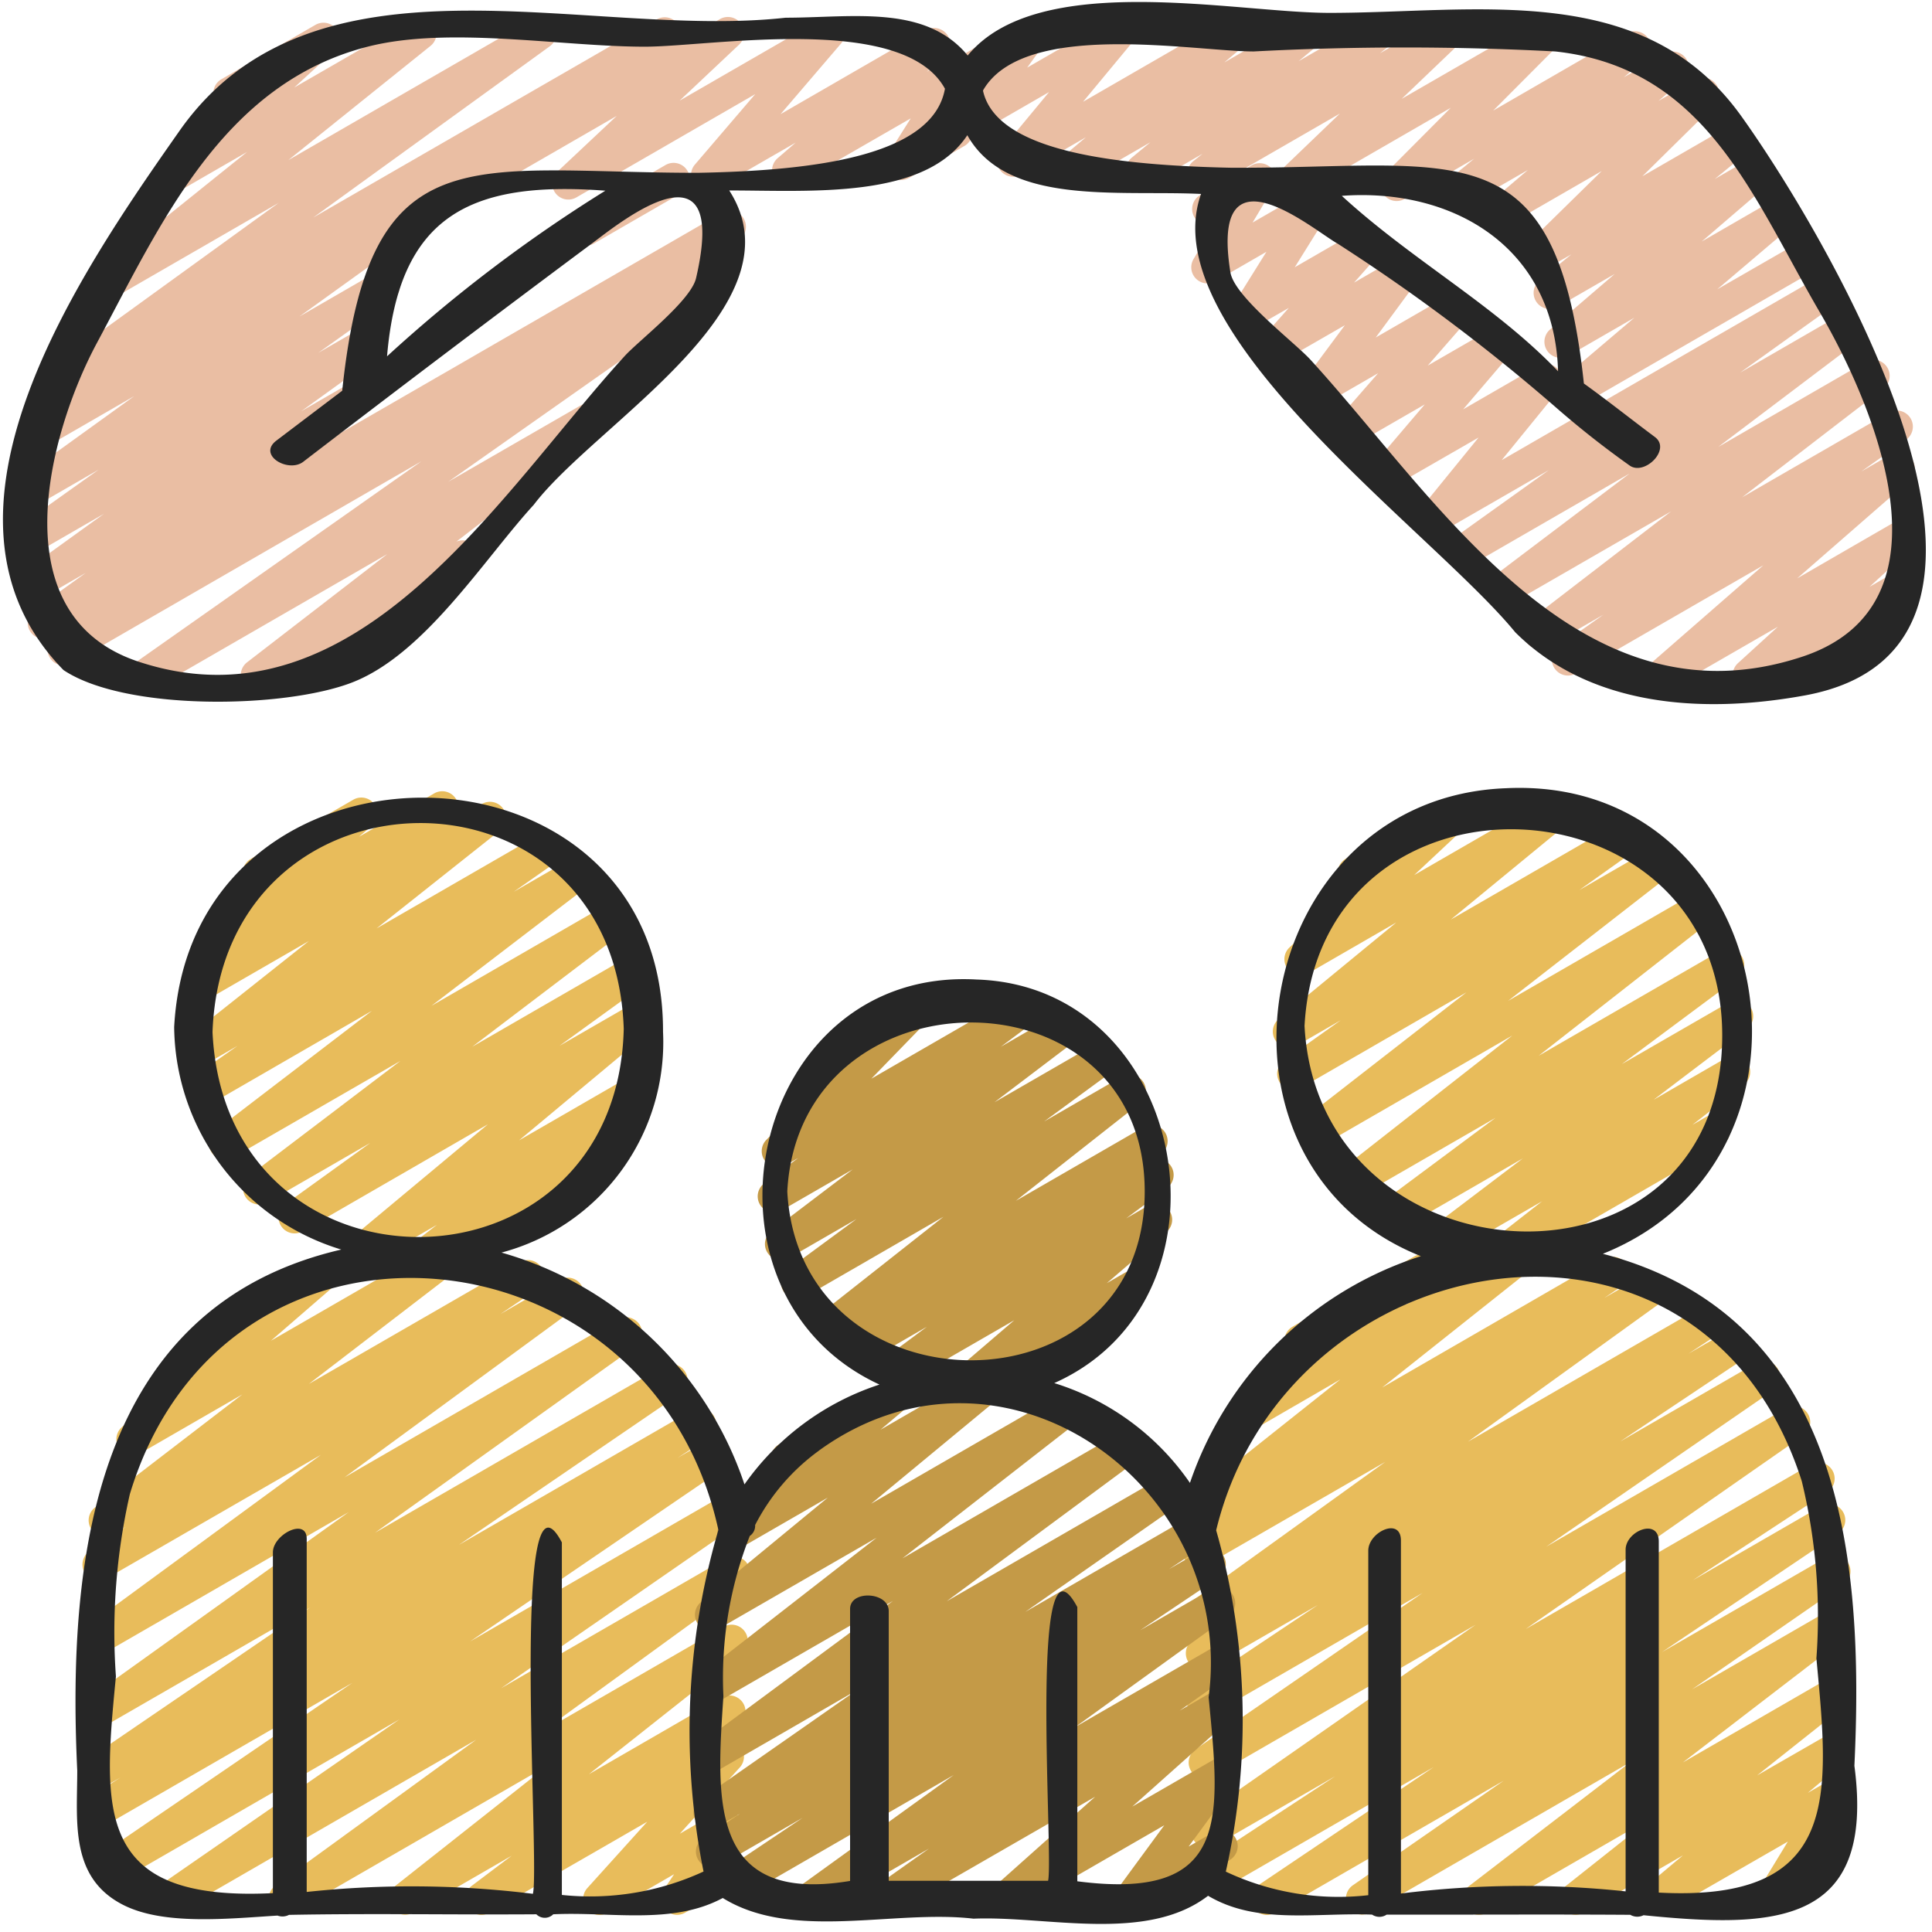
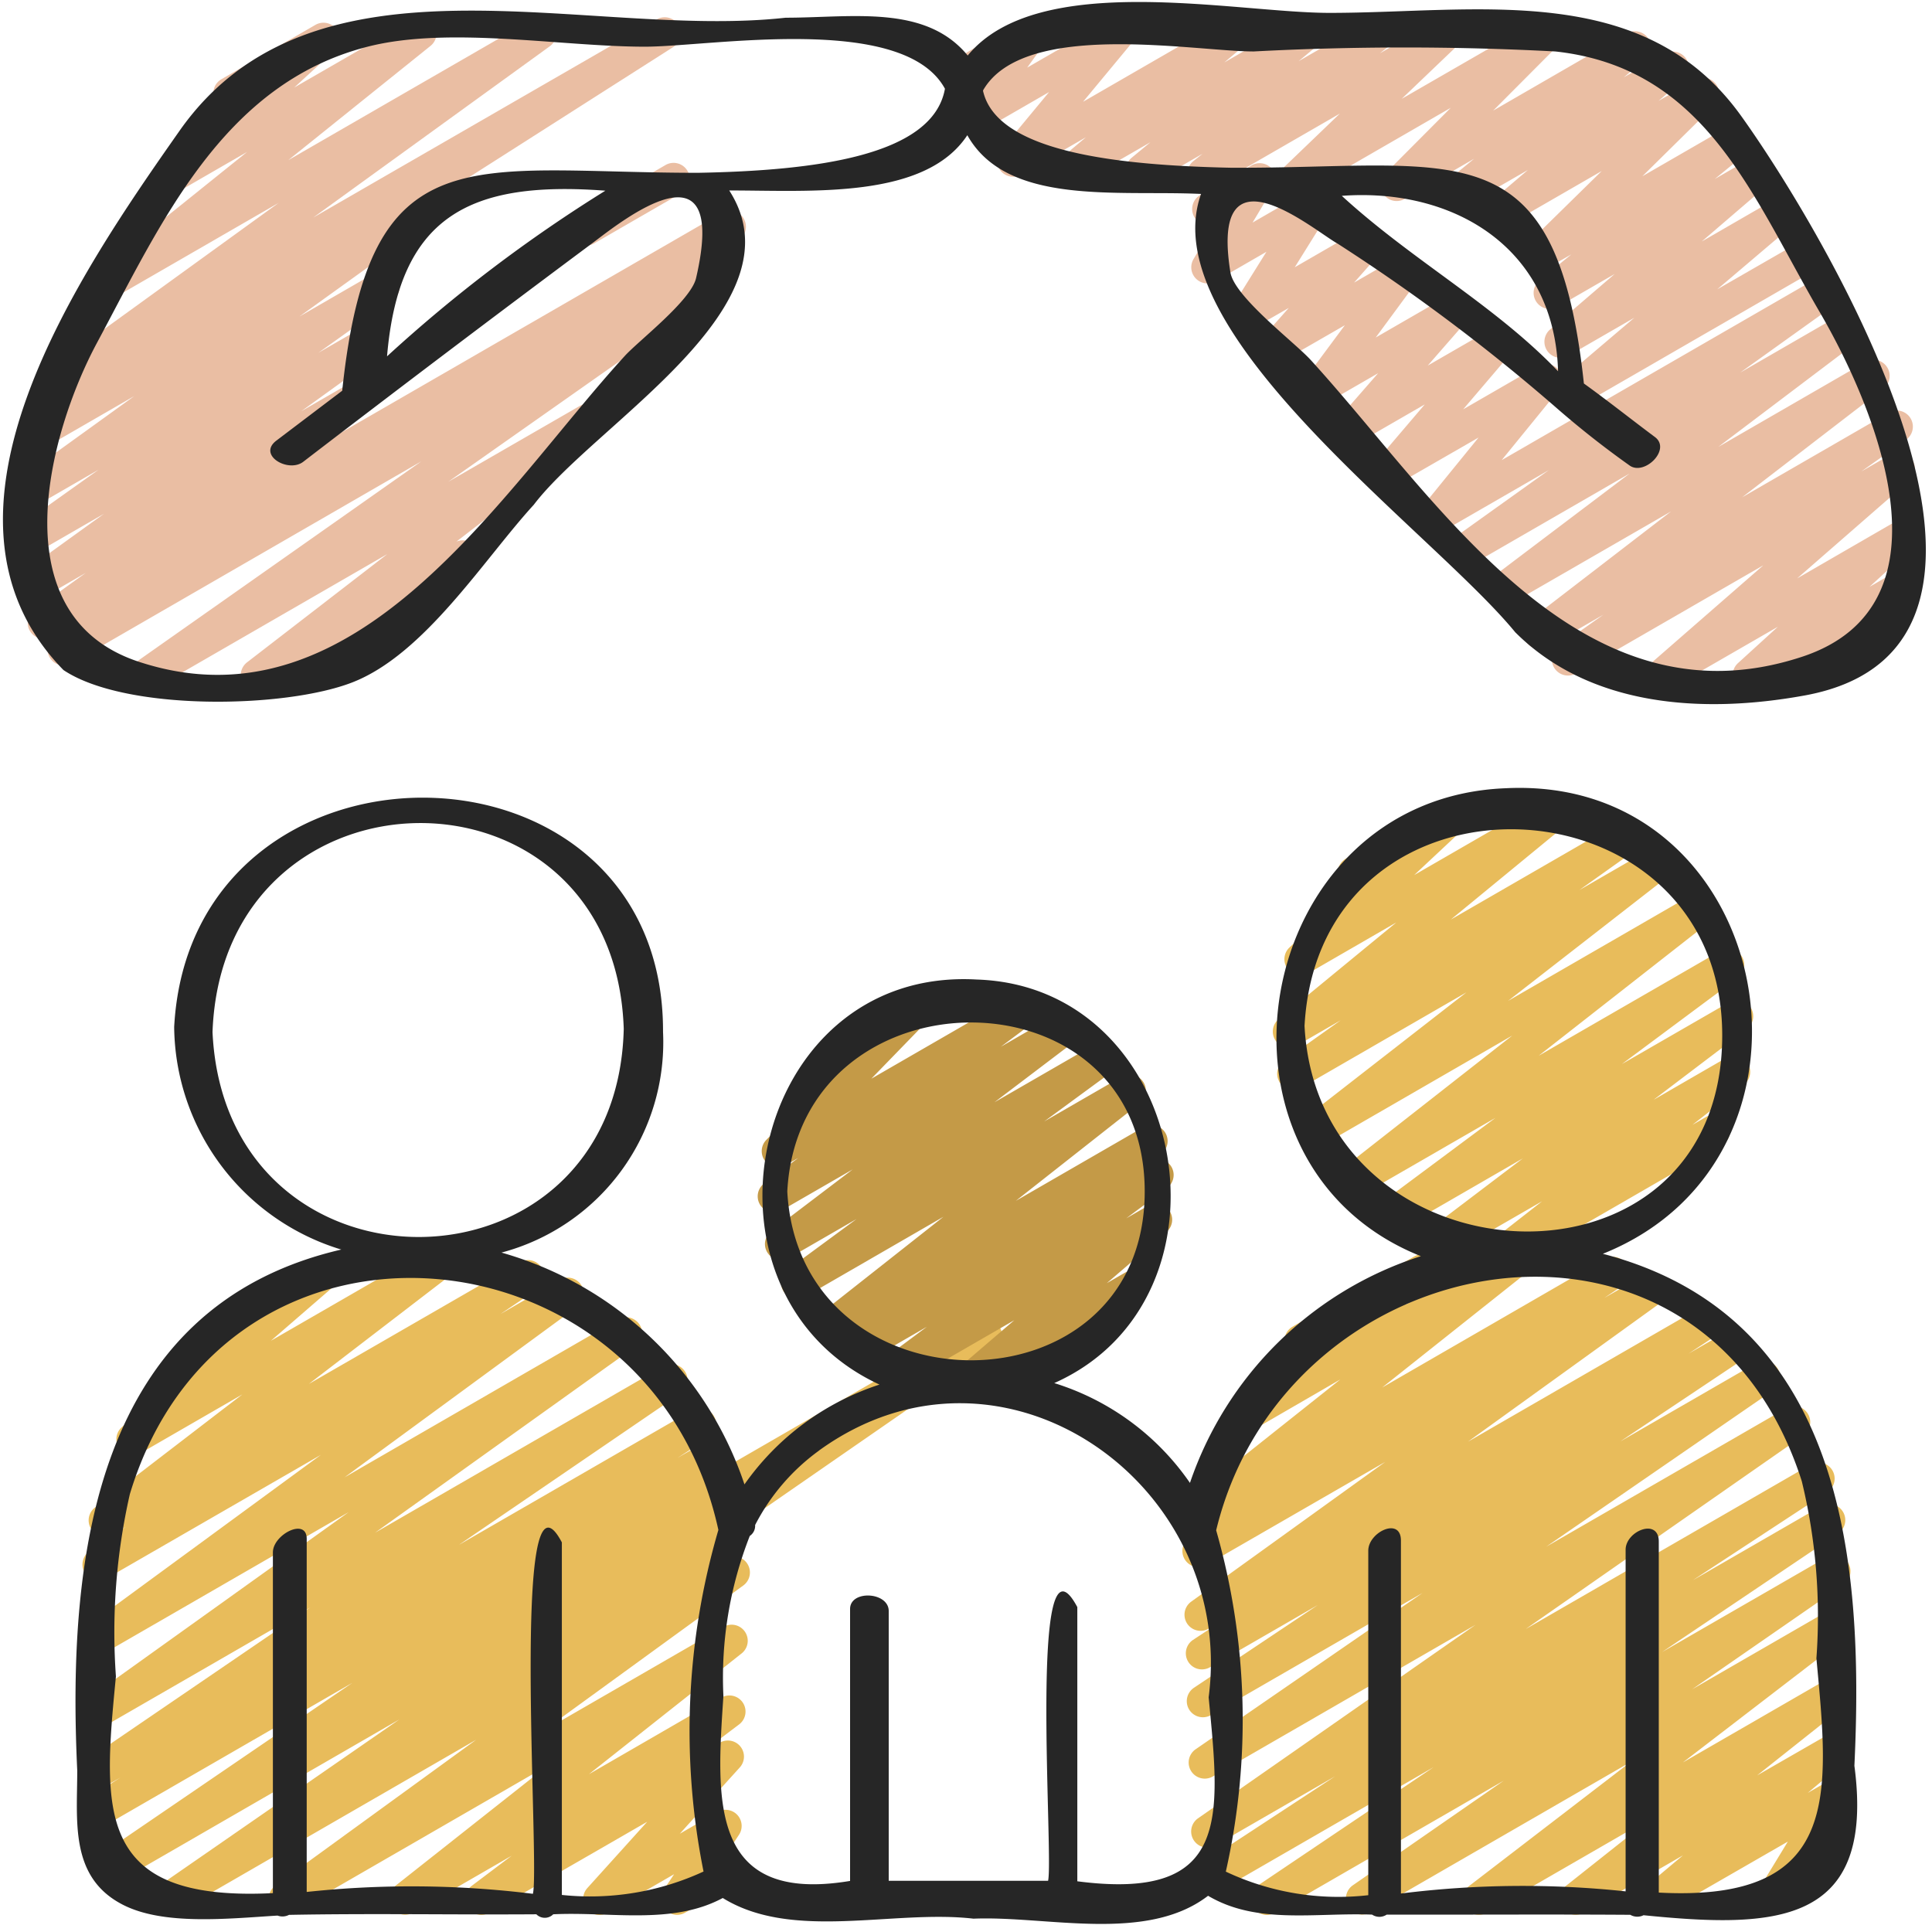
<svg xmlns="http://www.w3.org/2000/svg" id="icons" viewBox="0 0 60 60" width="512" height="512">
-   <path d="M5.233,59.47a.5.5,0,0,1-.284-.911L12.4,53.4,3.594,58.485a.5.5,0,0,1-.532-.845l7.882-5.379L3.28,56.686a.5.5,0,0,1-.52-.854l.979-.629-.459.265a.5.5,0,0,1-.532-.846l6.887-4.7L3.28,53.589a.5.5,0,0,1-.541-.839l8.089-5.789L3.28,51.318a.5.5,0,0,1-.669-.159.5.5,0,0,1,.123-.677l7.231-5.3L3.309,49.021a.5.5,0,0,1-.53-.847l1.134-.761-.411.236a.5.5,0,0,1-.555-.829l4.578-3.515L4.364,45.13a.5.5,0,0,1-.577-.811l2.535-2.194a.493.493,0,0,1-.357-.244.5.5,0,0,1,.182-.683l3.784-2.183a.5.5,0,0,1,.577.81L8.414,41.638l5.2-3a.5.5,0,0,1,.555.829L9.593,42.979,16.144,39.2a.5.5,0,0,1,.529.848l-1.131.76,1.839-1.062a.5.5,0,0,1,.546.836l-7.23,5.3,8.5-4.908a.5.5,0,0,1,.541.839L11.648,47.6l8.956-5.17a.5.5,0,0,1,.533.845l-6.881,4.7L21.5,43.794a.5.5,0,0,1,.52.853l-.98.63.915-.528a.5.5,0,0,1,.532.846L14.6,50.977l7.881-4.55a.5.5,0,0,1,.535.844l-7.454,5.158L22.542,48.4a.5.5,0,0,1,.544.837L16.85,53.769l5.622-3.246a.5.5,0,0,1,.559.826L18.289,55.1,22.4,52.723a.5.5,0,0,1,.552.832l-1.239.935.642-.37a.5.5,0,0,1,.621.768l-1.864,2.06,1.171-.676a.5.5,0,0,1,.666.71l-.428.644a.5.5,0,0,1,.215.932l-1.459.842a.5.5,0,0,1-.666-.71l.324-.485-2.076,1.2a.5.5,0,0,1-.621-.767L20.1,56.576,15.2,59.4a.5.5,0,0,1-.552-.832l1.241-.936L12.827,59.4a.5.5,0,0,1-.559-.825l4.741-3.745L9.092,59.4a.5.5,0,0,1-.544-.837l6.239-4.533-9.3,5.37A.5.5,0,0,1,5.233,59.47Z" fill="#e8bc5b" />
+   <path d="M5.233,59.47a.5.5,0,0,1-.284-.911L12.4,53.4,3.594,58.485a.5.5,0,0,1-.532-.845l7.882-5.379L3.28,56.686a.5.5,0,0,1-.52-.854l.979-.629-.459.265a.5.5,0,0,1-.532-.846l6.887-4.7L3.28,53.589a.5.5,0,0,1-.541-.839l8.089-5.789L3.28,51.318a.5.5,0,0,1-.669-.159.5.5,0,0,1,.123-.677l7.231-5.3L3.309,49.021a.5.5,0,0,1-.53-.847l1.134-.761-.411.236a.5.5,0,0,1-.555-.829l4.578-3.515L4.364,45.13a.5.5,0,0,1-.577-.811l2.535-2.194a.493.493,0,0,1-.357-.244.5.5,0,0,1,.182-.683l3.784-2.183a.5.5,0,0,1,.577.81L8.414,41.638l5.2-3a.5.5,0,0,1,.555.829L9.593,42.979,16.144,39.2a.5.5,0,0,1,.529.848l-1.131.76,1.839-1.062a.5.5,0,0,1,.546.836l-7.23,5.3,8.5-4.908a.5.5,0,0,1,.541.839L11.648,47.6l8.956-5.17a.5.5,0,0,1,.533.845l-6.881,4.7L21.5,43.794a.5.5,0,0,1,.52.853l-.98.63.915-.528a.5.5,0,0,1,.532.846l7.881-4.55a.5.5,0,0,1,.535.844l-7.454,5.158L22.542,48.4a.5.5,0,0,1,.544.837L16.85,53.769l5.622-3.246a.5.5,0,0,1,.559.826L18.289,55.1,22.4,52.723a.5.5,0,0,1,.552.832l-1.239.935.642-.37a.5.5,0,0,1,.621.768l-1.864,2.06,1.171-.676a.5.5,0,0,1,.666.71l-.428.644a.5.5,0,0,1,.215.932l-1.459.842a.5.5,0,0,1-.666-.71l.324-.485-2.076,1.2a.5.5,0,0,1-.621-.767L20.1,56.576,15.2,59.4a.5.5,0,0,1-.552-.832l1.241-.936L12.827,59.4a.5.5,0,0,1-.559-.825l4.741-3.745L9.092,59.4a.5.5,0,0,1-.544-.837l6.239-4.533-9.3,5.37A.5.5,0,0,1,5.233,59.47Z" fill="#e8bc5b" />
  <path d="M39.346,59.47a.5.5,0,0,1-.28-.915l5.459-3.676L37.8,58.761a.5.5,0,0,1-.525-.851l4.188-2.746-3.728,2.152a.5.5,0,0,1-.536-.842l8.625-6.014-8.154,4.707a.5.5,0,0,1-.534-.845l7.041-4.851-6.565,3.79a.5.5,0,0,1-.528-.849l3.842-2.567-3.36,1.939a.5.5,0,0,1-.524-.85l.878-.576-.39.225a.5.5,0,0,1-.542-.838L43.021,45.4l-5.55,3.2a.5.5,0,0,1-.529-.848l.588-.4a.5.5,0,0,1-.621-.172.5.5,0,0,1,.1-.673l4.615-3.667L38.672,44.55a.5.5,0,0,1-.565-.821l2.042-1.656a.5.5,0,0,1-.008-.871l3.792-2.188a.5.5,0,0,1,.564.821l-.846.686L46.979,38.6a.5.5,0,0,1,.561.824l-4.616,3.667,6.923-4a.5.5,0,0,1,.528.847l-.554.372,1.259-.726a.5.5,0,0,1,.542.838l-6.036,4.353,7.187-4.149a.5.5,0,0,1,.525.85l-.861.564,1.194-.689a.5.5,0,0,1,.528.849l-3.843,2.567,4.213-2.431a.5.5,0,0,1,.534.845l-7.045,4.854,7.452-4.3a.5.5,0,0,1,.536.843l-8.625,6.014,8.848-5.108a.5.5,0,0,1,.524.851l-4.181,2.741,3.984-2.3a.5.5,0,0,1,.529.848l-5.468,3.682,5.1-2.941a.5.5,0,0,1,.535.844l-4.7,3.253,4.169-2.406a.5.5,0,0,1,.554.829l-5.011,3.849,4.457-2.573a.5.5,0,0,1,.56.824l-2.712,2.152L56.72,53.9a.5.5,0,0,1,.571.816l-1.149.964.578-.333a.5.5,0,0,1,.676.692l-.927,1.524a.5.5,0,0,1,.464.884l-1.659.957a.5.5,0,0,1-.676-.692l.925-1.52L51.687,59.4a.5.5,0,0,1-.572-.815l1.149-.964L49.182,59.4a.5.5,0,0,1-.561-.824l2.712-2.15L46.18,59.4a.5.5,0,0,1-.555-.829l5.011-3.848-8.1,4.677A.5.5,0,0,1,42,58.559L46.7,55.3l-7.1,4.1A.5.5,0,0,1,39.346,59.47Z" fill="#e8bc5b" />
  <path d="M51.607,21.47a.5.5,0,0,1-.329-.877l3.483-3.037-5.816,3.357a.5.5,0,0,1-.539-.841l1.389-.983-1.733,1a.5.5,0,0,1-.555-.829l4.39-3.378-5.029,2.9a.5.5,0,0,1-.552-.831l4.294-3.246-4.89,2.823a.5.5,0,0,1-.541-.839L48.1,14.6l-3.316,1.914a.5.5,0,0,1-.638-.748l1.772-2.178-2.5,1.439a.5.5,0,0,1-.63-.756l1.46-1.712-2.022,1.167a.5.5,0,0,1-.627-.762l1.2-1.374-1.655.955a.5.5,0,0,1-.652-.73L41.766,10.1,39.9,11.174a.5.5,0,0,1-.625-.764l.749-.847-1.046.6a.5.5,0,0,1-.674-.7L39.33,7.82l-1.584.914a.5.5,0,0,1-.68-.688l.651-1.094a.5.5,0,0,1-.447-.892l1.6-.925a.5.5,0,0,1,.68.688L38.9,6.912l1.661-.958a.5.5,0,0,1,.674.7L40.21,8.3l1.967-1.135a.5.5,0,0,1,.625.764l-.749.847,1.284-.741a.5.5,0,0,1,.652.73l-1.265,1.717,2.188-1.263a.5.5,0,0,1,.627.761l-1.2,1.374,1.932-1.115A.5.5,0,0,1,46.9,11l-1.46,1.712,2.329-1.344a.5.5,0,0,1,.637.748L46.636,14.29l9.789-5.65a.5.5,0,0,1,.541.839l-2.923,2.093L57.1,9.806a.5.5,0,0,1,.552.831l-4.292,3.244,4.576-2.642a.5.5,0,0,1,.555.829L54.1,15.446l4.556-2.63a.5.5,0,0,1,.539.841l-1.393.987.914-.528a.5.5,0,0,1,.579.81l-3.482,3.036,2.9-1.676a.5.5,0,0,1,.587.8L58.06,18.225l.641-.371a.5.5,0,0,1,.5.866L54.555,21.4a.5.5,0,0,1-.587-.8l1.246-1.136L51.857,21.4A.49.49,0,0,1,51.607,21.47Z" fill="#eabea3" />
  <path d="M48.811,12.677a.5.5,0,0,1-.325-.881l2.27-1.929-2.043,1.179a.5.5,0,0,1-.576-.812l2.009-1.726-1.77,1.021a.5.5,0,0,1-.566-.82L48.8,7.9l-.7.4a.5.5,0,0,1-.6-.789l2.243-2.2L47.259,6.744a.5.5,0,0,1-.574-.813l.765-.652L45.677,6.3a.5.5,0,0,1-.568-.82l.671-.55L43.615,6.182a.5.5,0,0,1-.6-.786l2.041-2.049L40.461,6a.5.5,0,0,1-.6-.793l1.75-1.68L37.619,5.83a.5.5,0,0,1-.562-.823l.29-.232-1.635.944a.5.5,0,0,1-.569-.818l.583-.483L33.678,5.6a.5.5,0,0,1-.574-.815l.619-.522L31.715,5.422a.5.5,0,0,1-.635-.752l1.5-1.811-2.2,1.27a.5.5,0,0,1-.655-.725l.621-.861a.513.513,0,0,1-.472-.249.5.5,0,0,1,.183-.683l1.739-1a.5.5,0,0,1,.655.725L31.9,2.1,34.5.6a.5.5,0,0,1,.635.752l-1.5,1.809L38.071.6a.5.5,0,0,1,.574.814l-.622.525L40.344.6a.5.5,0,0,1,.569.817L40.33,1.9,42.584.6a.5.5,0,0,1,.562.823l-.291.232L44.685.6a.5.5,0,0,1,.6.793L43.532,3.069,47.814.6a.5.5,0,0,1,.6.785l-2.042,2.05,4.153-2.4a.5.5,0,0,1,.568.818l-.665.548,1.273-.735a.5.5,0,0,1,.574.813l-.767.654,1.135-.655a.5.5,0,0,1,.6.789L51.005,5.474l2.673-1.543a.5.5,0,0,1,.566.82l-.991.809,1.028-.594a.5.5,0,0,1,.576.811L52.849,7.5l2.178-1.258a.5.5,0,0,1,.575.814l-2.27,1.928L55.8,7.565a.5.5,0,0,1,.5.866l-7.237,4.178A.5.5,0,0,1,48.811,12.677Z" fill="#eabea3" />
  <path d="M18.2,7.627a.5.5,0,0,1-.25-.933l2.7-1.558a.5.5,0,1,1,.5.865l-2.7,1.559A.5.5,0,0,1,18.2,7.627Z" fill="#eabea3" />
-   <path d="M14.173,6.394a.5.5,0,0,1-.25-.933L22.346.6a.5.5,0,0,1,.593.8L21.107,3.125,25.485.6a.5.5,0,0,1,.63.757L24.242,3.544,28.763.934a.5.5,0,0,1,.577.81l-.561.485.755-.435a.5.5,0,0,1,.673.7l-.728,1.156a.5.5,0,0,1,.441.9l-1.687.973a.5.5,0,0,1-.672-.7l.722-1.146L24.729,5.723a.5.5,0,0,1-.578-.811l.559-.483-2.5,1.441a.5.5,0,0,1-.63-.758l1.874-2.189-5.541,3.2a.5.5,0,0,1-.594-.8L19.153,3.6l-4.73,2.73A.5.5,0,0,1,14.173,6.394Z" fill="#eabea3" />
  <path d="M4.515,21.47a.5.5,0,0,1-.288-.909l8.86-6.235L2.224,20.6a.5.5,0,0,1-.518-.855l.4-.256-.5.289a.5.5,0,0,1-.542-.838l1.6-1.149-1.376.794a.5.5,0,0,1-.542-.838l2.484-1.792L1.28,17.08a.5.5,0,0,1-.54-.84l2.324-1.655L1.28,15.615a.5.5,0,0,1-.543-.838L4.171,12.3,1.3,13.957A.5.5,0,0,1,.78,13.1l.923-.588a.5.5,0,0,1-.519-.218.5.5,0,0,1,.127-.678L8.654,6.3,3.817,9.092a.5.5,0,0,1-.563-.822l4.42-3.552L5.706,5.854a.5.5,0,0,1-.588-.8L6.956,3.364a.5.5,0,0,1-.085-.9L9.8.77a.5.5,0,0,1,.588.8L9.138,2.718,12.811.6a.5.5,0,0,1,.563.822L8.955,4.972,16.53.6a.5.5,0,0,1,.543.838L9.727,6.757,20.4.6a.5.5,0,0,1,.519.854l-8.1,5.165a.382.382,0,0,1,.046.06.5.5,0,0,1-.127.677L9.3,9.829l2.366-1.366a.5.5,0,0,1,.54.84L9.886,10.957l1.409-.813a.5.5,0,0,1,.542.837L9.352,12.774l1.559-.9a.5.5,0,0,1,.542.839l-1.6,1.15L22.432,6.6a.5.5,0,0,1,.517.854l-.61.388a.5.5,0,0,1,.445.884l-8.863,6.236L18,12.61a.5.5,0,0,1,.556.828l-4.383,3.383a.5.5,0,0,1,.446.893L8.225,21.4a.5.5,0,0,1-.556-.828l4.36-3.365L4.765,21.4A.5.5,0,0,1,4.515,21.47Z" fill="#eabea3" />
-   <path d="M13.2,39.46a.5.5,0,0,1-.306-.9l.673-.521-1.993,1.15a.5.5,0,0,1-.57-.816l4.149-3.458L9.4,38.238a.5.5,0,0,1-.543-.838L11.5,35.494,8.3,37.339a.5.5,0,0,1-.553-.831l4.688-3.56-5.2,3a.5.5,0,0,1-.553-.83l4.87-3.728-5.018,2.9A.5.5,0,0,1,6,33.444l1.376-.964-1.063.614a.5.5,0,0,1-.56-.824L9.59,29.226,6.421,31.055a.5.5,0,0,1-.546-.836l.747-.548a.5.5,0,0,1-.312-.881l1.475-1.255a.488.488,0,0,1-.178-.18.5.5,0,0,1,.183-.682l3.185-1.839a.5.5,0,0,1,.574.813l-.4.34,2.335-1.347a.5.5,0,0,1,.546.836l-.2.147,1.142-.658a.5.5,0,0,1,.56.824l-3.837,3.044,5.1-2.943a.5.5,0,0,1,.537.841l-1.378.965,1.764-1.017a.5.5,0,0,1,.554.83L13.4,31.237l5.4-3.119a.5.5,0,0,1,.552.831l-4.685,3.558,4.8-2.771a.5.5,0,0,1,.543.838L17.374,32.48,19.7,31.139a.5.5,0,0,1,.571.816l-4.152,3.46,3.33-1.922a.5.5,0,0,1,.557.828l-1.068.827a.5.5,0,0,1,.249.933l-5.737,3.312A.5.5,0,0,1,13.2,39.46Z" fill="#e8bc5b" />
  <path d="M46.6,39.452a.5.5,0,0,1-.308-.894l1.6-1.252-2.949,1.7a.5.5,0,0,1-.551-.831l2.9-2.2-3.9,2.253a.5.5,0,0,1-.549-.834l3.6-2.678-4.28,2.47a.5.5,0,0,1-.559-.826l5.361-4.2-5.928,3.423a.5.5,0,0,1-.557-.827l5.06-3.937-5.128,2.961a.5.5,0,0,1-.54-.84l1.764-1.254-1.356.782a.5.5,0,0,1-.567-.82l3.65-3-2.718,1.57a.5.5,0,0,1-.592-.8L42,27.6a.5.5,0,0,1-.206-.931l3.185-1.839a.5.5,0,0,1,.591.8l-1.651,1.546,4.222-2.438a.5.5,0,0,1,.567.82l-3.651,3,5.214-3.01a.5.5,0,0,1,.54.84l-1.764,1.255,2.289-1.322a.5.5,0,0,1,.557.827l-5.058,3.935,5.754-3.322a.5.5,0,0,1,.559.826l-5.363,4.2,5.637-3.254a.5.5,0,0,1,.548.834l-3.6,2.678L53.7,31.125a.5.5,0,0,1,.552.831l-2.9,2.2,2.25-1.3a.5.5,0,0,1,.557.828l-1.6,1.25.421-.244a.5.5,0,0,1,.5.866l-6.629,3.828A.491.491,0,0,1,46.6,39.452Z" fill="#e8bc5b" />
  <path d="M29.971,43.469a.5.5,0,0,1-.325-.88L31.5,41l-3.434,1.982a.5.5,0,0,1-.549-.834l1.268-.944-1.944,1.122a.5.5,0,0,1-.538-.842l.061-.043-.343.2a.5.5,0,0,1-.56-.826L29.3,37.788,25,40.272a.5.5,0,0,1-.546-.835L26.6,37.858l-2.092,1.208a.5.5,0,0,1-.553-.831l2.526-1.918-2.2,1.269a.5.5,0,0,1-.55-.833l1.058-.791-.383.221a.5.5,0,0,1-.607-.783l1.969-2.016a.493.493,0,0,1-.535-.239.5.5,0,0,1,.183-.683l2.935-1.7a.5.5,0,0,1,.608.782L27.06,33.5l4.526-2.613a.5.5,0,0,1,.55.833l-1.054.788,1.781-1.029a.5.5,0,0,1,.553.832l-2.531,1.92,3.149-1.817a.5.5,0,0,1,.546.836l-2.149,1.576,2.4-1.385a.5.5,0,0,1,.56.826l-3.843,3.026,3.961-2.287a.5.5,0,0,1,.538.842l-.226.158a.5.5,0,0,1,.424.886l-1.269.945.673-.389a.5.5,0,0,1,.576.813l-1.852,1.589.558-.322a.5.5,0,0,1,.5.866L30.221,43.4A.493.493,0,0,1,29.971,43.469Z" fill="#c49a47" />
-   <path d="M27.511,59.47a.5.5,0,0,1-.289-.908l1.626-1.151L25.4,59.4a.5.5,0,0,1-.543-.838l4.762-3.437L23,58.947a.5.5,0,0,1-.528-.847l2.454-1.646-2.572,1.484a.5.5,0,0,1-.526-.849l1.153-.762-.7.4a.5.5,0,0,1-.536-.842l4.843-3.382L22.28,54.992a.5.5,0,0,1-.548-.835l6-4.439L22.28,52.865a.5.5,0,0,1-.557-.827l5.5-4.282L22.33,50.578a.5.5,0,0,1-.568-.818l3.946-3.25-2.677,1.545a.5.5,0,0,1-.659-.145.5.5,0,0,1,.086-.67l1.766-1.5a.5.5,0,0,1-.033-.883l3.413-1.97a.5.5,0,0,1,.573.814l-.832.7,3.087-1.782a.5.5,0,0,1,.568.818L27.054,46.7l5.916-3.415a.5.5,0,0,1,.557.827l-5.5,4.284,6.827-3.942a.5.5,0,0,1,.548.835l-6,4.439,6.747-3.895a.5.5,0,0,1,.536.843l-4.844,3.383,5.091-2.939a.5.5,0,0,1,.525.85l-1.153.762,1.027-.593a.5.5,0,0,1,.528.847l-2.45,1.644,2.209-1.275a.5.5,0,0,1,.543.837L33.4,53.629l4.321-2.494a.5.5,0,0,1,.539.841l-1.626,1.15L37.72,52.5a.5.5,0,0,1,.583.806l-3.14,2.8,2.557-1.475a.5.5,0,0,1,.653.728l-1.459,1.988.777-.449a.5.5,0,0,1,.5.866L35.353,59.4a.5.5,0,0,1-.654-.728l1.459-1.987L31.453,59.4a.5.5,0,0,1-.583-.8l3.14-2.8L27.761,59.4A.5.5,0,0,1,27.511,59.47Z" fill="#c49a47" />
  <path d="M41.293.4c-2.942,0-9.054-1.343-11.24,1.324C28.74.127,26.457.55,24.4.55,18.213,1.237,9.751-1.887,5.573,4.066,2.5,8.447-2.73,16,1.971,20.809c1.918,1.283,6.868,1.2,8.969.384,2.251-.874,4.09-3.827,5.637-5.517,1.927-2.537,8.377-6.173,6.07-9.761,2.554,0,6.077.28,7.394-1.716C31.277,6.4,34.7,5.9,37.3,6.023c-1.534,4.3,7.163,10.447,9.755,13.61,2.3,2.3,5.778,2.552,8.993,1.965,8.406-1.535.439-14.641-1.985-18.011C51.032-.625,45.879.4,41.293.4ZM21.671,5.367c-7.064,0-10.2-1.285-11.043,6.767L8.585,13.682c-.6.452.366,1.012.83.661Q13.9,10.9,18.436,7.522c.823-.617,4.216-3.353,3.181,1.115-.162.7-1.768,1.931-2.21,2.413-3.828,4.182-8.291,11.747-15.1,9.5-4.346-1.433-2.787-7.12-1.3-9.894,1.988-3.7,3.893-8.051,8.41-9.206,2.525-.646,6.016,0,8.61,0,2.039,0,8.03-1.062,9.319,1.306C28.972,4.849,25.3,5.3,21.671,5.367ZM18.8,5.922a45.694,45.694,0,0,0-6.78,5.144C12.39,6.69,14.609,5.607,18.8,5.922ZM48.387,11.53c-1.957-2.05-4.529-3.441-6.716-5.448C45.106,5.828,48.276,7.66,48.387,11.53ZM55.954,20.4C48.991,22.684,44.63,15.469,40.7,11.174c-.5-.547-2.367-1.955-2.489-2.718-.654-4.086,2.58-1.306,3.332-.888a58.78,58.78,0,0,1,6.749,5.06A28.82,28.82,0,0,0,50.6,14.45c.456.345,1.309-.485.8-.874-.739-.551-1.465-1.13-2.211-1.666-.861-8.011-3.912-6.675-10.939-6.7-3.615-.075-7.291-.5-7.72-2.384,0-.01,0-.018.005-.028,1.272-2.192,6.547-1.2,8.4-1.2a88.92,88.92,0,0,1,9.365,0c4.689.507,6.129,4.526,8.216,8.1C58.147,12.493,60.89,18.784,55.954,20.4Z" fill="#262626" />
  <path d="M3.813,59.152c1.257.647,3.242.436,4.806.338a.442.442,0,0,0,.356-.022c2.565-.049,5.118,0,7.682-.018a.369.369,0,0,0,.524,0c1.781-.087,3.694.34,5.265-.506,2.176,1.347,5.3.353,7.787.642,2.275-.094,5.365.763,7.285-.711,1.518.9,3.326.518,5.093.585a.407.407,0,0,0,.454,0c2.521.006,5.043-.011,7.565.006a.432.432,0,0,0,.411.013c4.042.405,7.209.347,6.549-4.641.306-6.439-.355-13.954-7.812-15.9,7.585-3.044,5.342-14.869-3.01-14.459-7.909.3-9.869,11.649-2.641,14.533a11.165,11.165,0,0,0-7.172,7.041,7.991,7.991,0,0,0-4.214-3.1c5.915-2.636,4.19-12.323-2.411-12.533-7.075-.4-9.171,9.736-3.017,12.579a8.251,8.251,0,0,0-4.193,3.1A11.165,11.165,0,0,0,15.574,38.9a6.759,6.759,0,0,0,5.017-6.856c.032-9.611-14.666-9.73-15.182-.149a7.3,7.3,0,0,0,5.19,6.911c-7.691,1.782-8.512,9.608-8.2,16.18C2.4,56.555,2.155,58.3,3.813,59.152Zm36.7-27.282c.456-8.468,12.947-7.92,12.972.259C53.511,40.65,40.952,39.991,40.514,31.87ZM55.956,46a17.787,17.787,0,0,1,.454,5.5c.392,4.231.8,7.579-4.895,7.276v-10.9c0-.748-1.03-.33-1.03.252v10.61a30.334,30.334,0,0,0-6.978.067V47.843c0-.745-1.014-.264-1.014.314v10.7a8.2,8.2,0,0,1-4.424-.732,21.441,21.441,0,0,0-.3-10.6C39.947,38.524,52.836,36.228,55.956,46ZM24.45,37c.375-6.968,11.1-7.021,11.1,0S24.825,43.966,24.45,37Zm.986,8.047c5.678-4.109,12.96,1.032,12.1,7.665.356,3.731.7,6.334-4.079,5.713V49.91c-1.528-2.857-.73,7.763-.908,8.5H27.6V50.033c0-.6-1.2-.662-1.2-.066v8.447c-4.4.733-4.148-2.548-3.934-5.739a12.05,12.05,0,0,1,.819-4.975.378.378,0,0,0,.166-.339A6.561,6.561,0,0,1,25.436,45.049ZM6.6,32.052c.315-8.576,12.487-8.7,12.771-.1C19.166,40.5,7,40.608,6.6,32.052ZM4.033,46.4c2.953-9.768,16.2-8.424,18.277,1.114a22.2,22.2,0,0,0-.461,10.608,8.388,8.388,0,0,1-4.4.727V47.9c-1.611-3.047-.673,10.074-.9,10.914a30.7,30.7,0,0,0-7.024-.058V47.79c0-.673-1.05-.136-1.05.42V58.793c-5.528.276-5.281-2.553-4.875-6.729A19.344,19.344,0,0,1,4.033,46.4Z" fill="#262626" />
</svg>